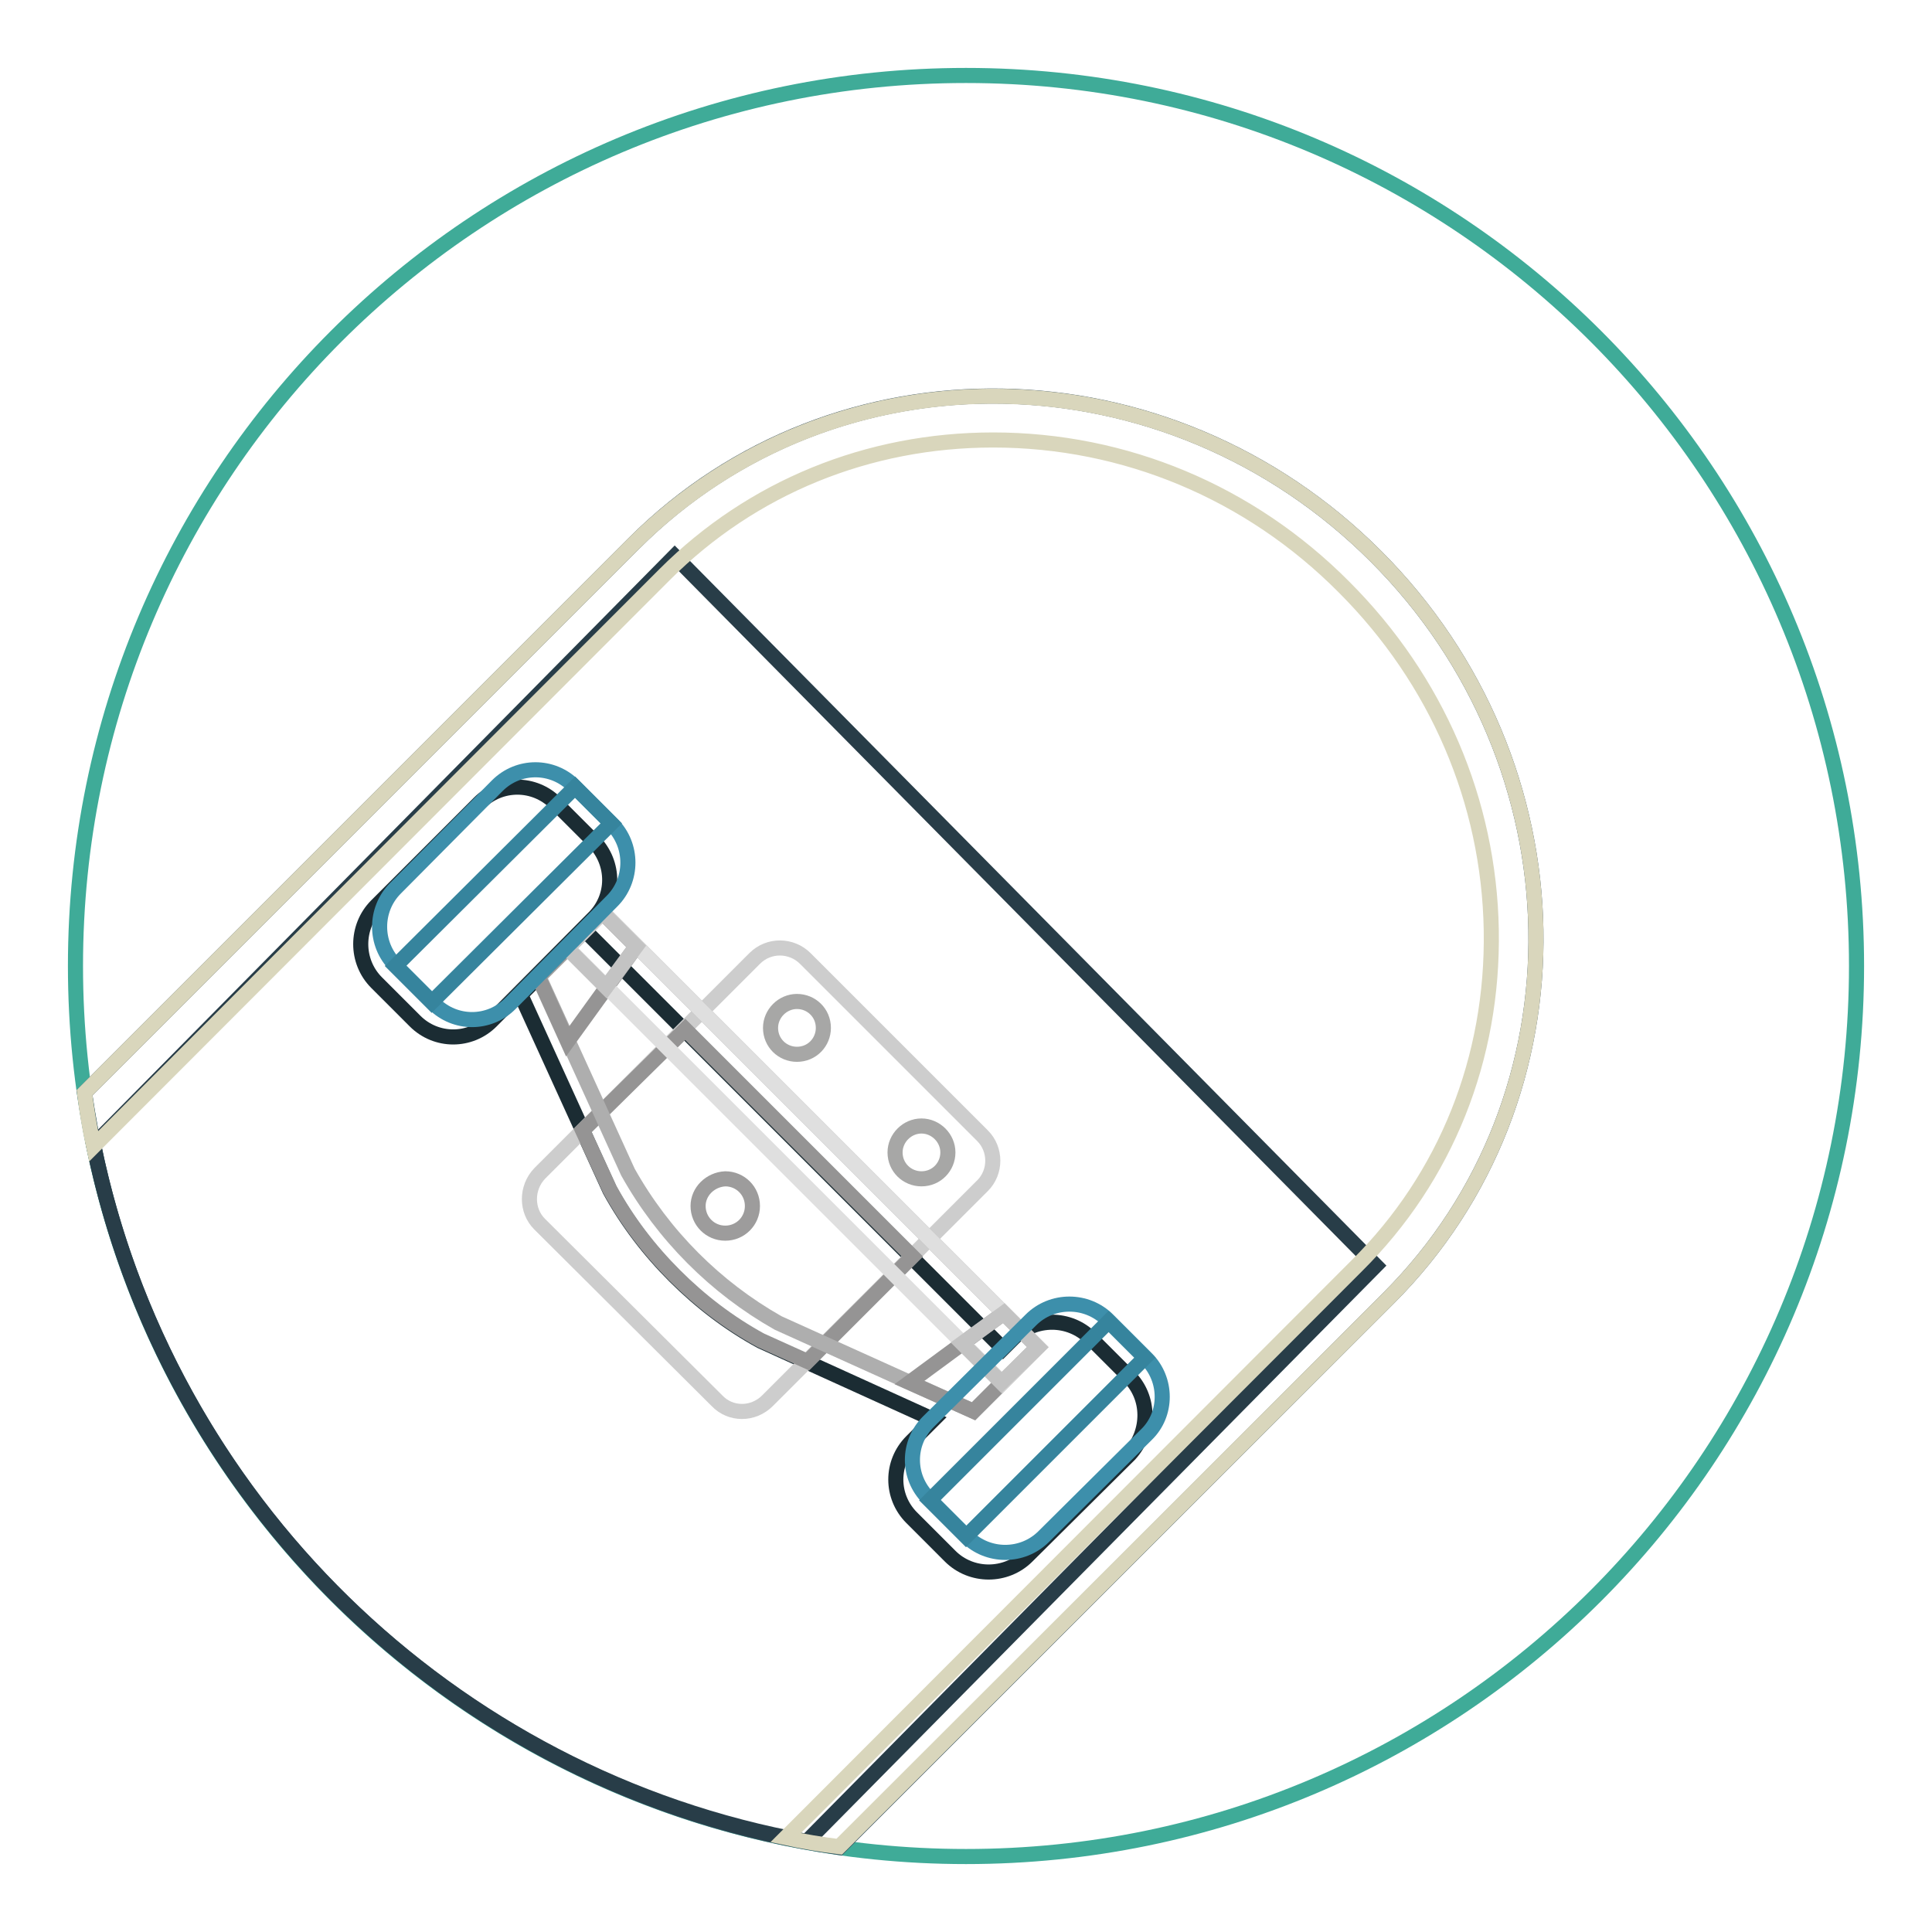
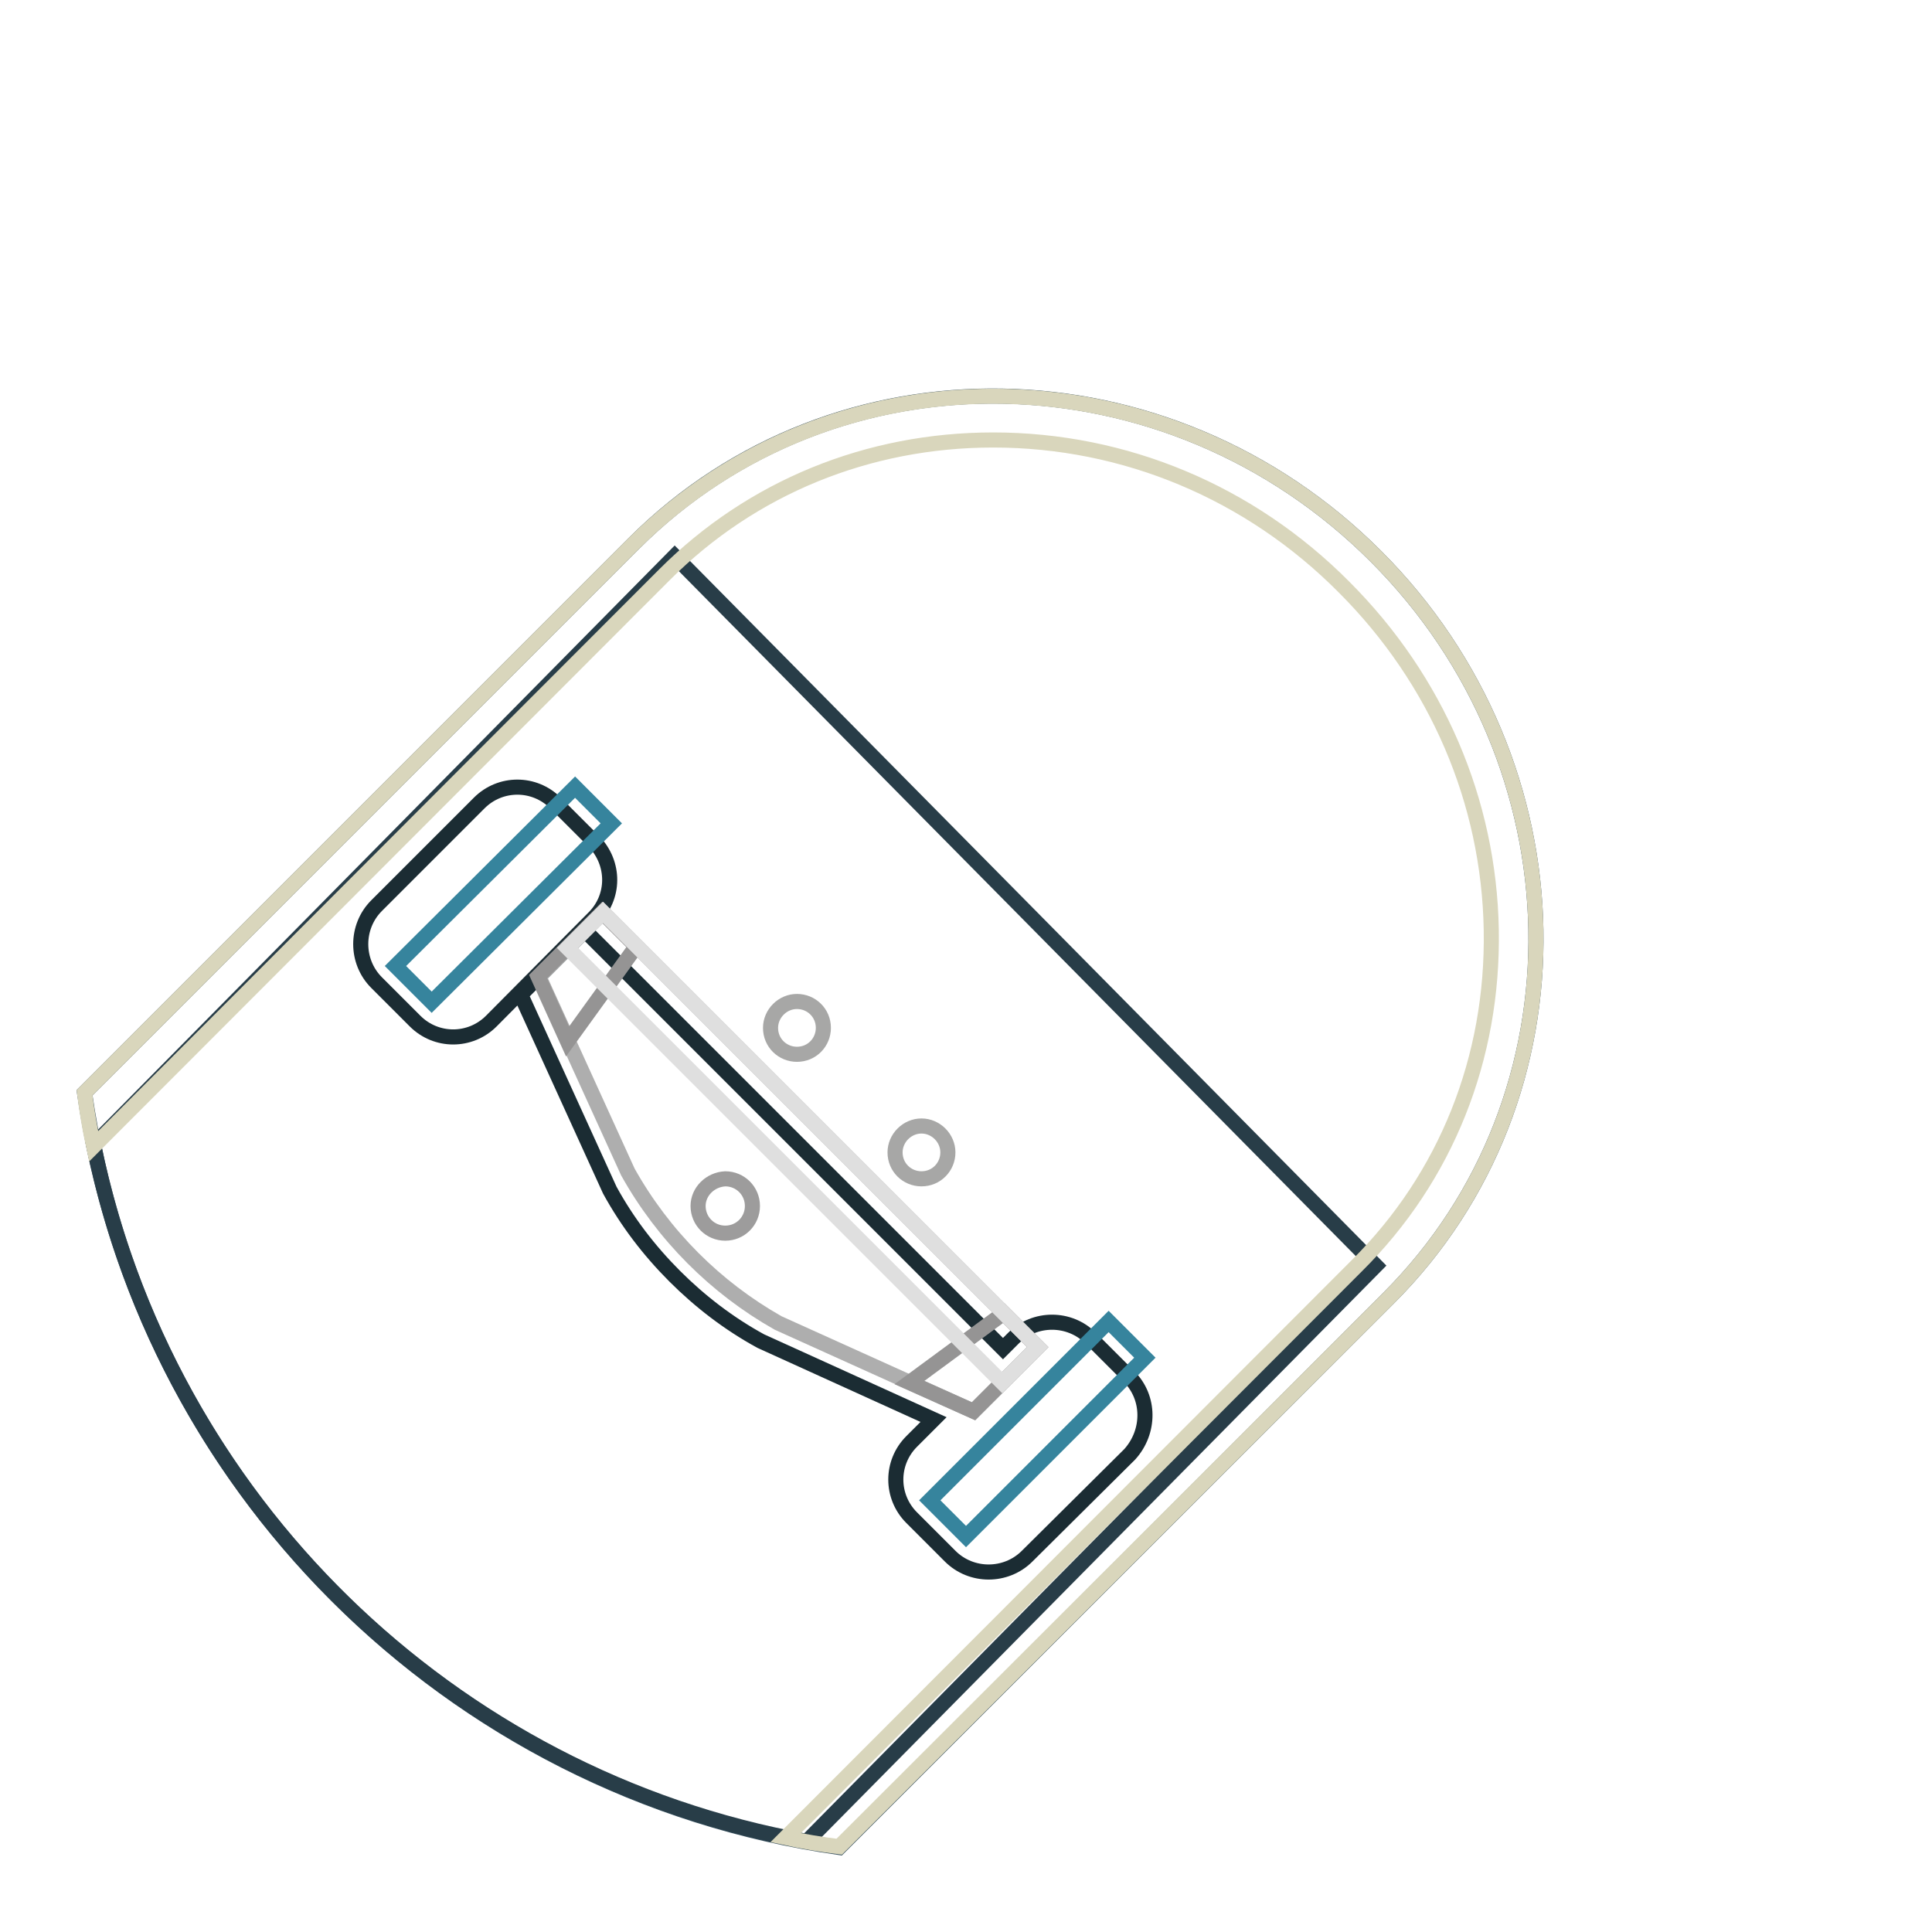
<svg xmlns="http://www.w3.org/2000/svg" version="1.1" x="0px" y="0px" viewBox="0 0 256 256" enable-background="new 0 0 256 256" xml:space="preserve">
  <g>
-     <path stroke-width="2" fill-opacity="0" stroke="#3fab98" d="M128,10c65.2,0,118,52.8,118,118s-52.8,118-118,118S10,193.2,10,128S62.8,10,128,10z" />
    <path stroke-width="2" fill-opacity="0" stroke="#324c5a" d="M84,72l-72.8,72.8c7.4,51.7,48.3,92.6,100,100L184,172c26.7-26.7,25.9-70.7-1.7-98.3 C154.7,46.1,110.7,45.3,84,72L84,72z" />
    <path stroke-width="2" fill-opacity="0" stroke="#283d48" d="M12.4,151.7c9.6,47,47.2,83.8,94.5,92.3l75.4-76.3l-92.9-94L12.4,151.7z" />
    <path stroke-width="2" fill-opacity="0" stroke="#1b2c33" d="M78.7,111.5l-5.1-5.1c-2.8-2.8-7.3-2.8-10.1,0c0,0,0,0,0,0L49.9,120c-2.8,2.8-2.8,7.4,0,10.2l5.1,5.1 c2.8,2.8,7.3,2.8,10.1,0c0,0,0,0,0,0l13.5-13.6C81.5,118.9,81.5,114.4,78.7,111.5z M149.6,182.4l-5.1-5.1c-2.8-2.8-7.4-2.8-10.2,0 l-1.4,1.4l-55.4-55.4l-8.5,8.5l11.8,25.9c2.3,4.2,5.2,8,8.6,11.4c3.4,3.4,7.2,6.3,11.4,8.6l22.9,10.4l-2.9,2.9 c-2.8,2.8-2.8,7.3,0,10.1c0,0,0,0,0,0l5.1,5.1c2.8,2.8,7.4,2.8,10.2,0l13.6-13.5C152.4,189.7,152.4,185.2,149.6,182.4 C149.6,182.4,149.6,182.4,149.6,182.4L149.6,182.4z" />
-     <path stroke-width="2" fill-opacity="0" stroke="#cdcdcd" d="M130.2,150.5L106.7,127c-1.8-1.8-4.8-1.9-6.7,0c0,0,0,0,0,0l-28.5,28.5c-1.8,1.9-1.8,4.9,0,6.7L95,185.6 c1.8,1.9,4.8,1.9,6.7,0c0,0,0,0,0,0l28.5-28.5C132,155.3,132,152.3,130.2,150.5z" />
-     <path stroke-width="2" fill-opacity="0" stroke="#959494" d="M77.2,149.8l3.6,7.8c2.3,4.2,5.2,8,8.6,11.4c3.4,3.4,7.2,6.3,11.4,8.6l6.2,2.8l13.9-13.9l-30.1-30.1 L77.2,149.8z" />
    <path stroke-width="2" fill-opacity="0" stroke="#aeaeae" d="M137.5,178.5l-57.6-57.6l-8.5,8.5l11.8,25.9c4.7,8.4,11.6,15.3,19.9,20L129,187L137.5,178.5z" />
    <path stroke-width="2" fill-opacity="0" stroke="#959494" d="M84.3,125.4l-4.5-4.5l-8.5,8.5l3.9,8.6L84.3,125.4z M120.5,183.2l8.5,3.8l8.5-8.5L133,174L120.5,183.2z" />
    <path stroke-width="2" fill-opacity="0" stroke="#a7a7a6" d="M118.6,152.7c0,2,1.6,3.5,3.5,3.5c2,0,3.5-1.6,3.5-3.5s-1.6-3.5-3.5-3.5 C120.2,149.2,118.6,150.8,118.6,152.7z" />
    <path stroke-width="2" fill-opacity="0" stroke="#a7a7a6" d="M102.1,136.2c0,2,1.6,3.5,3.5,3.5c2,0,3.5-1.6,3.5-3.5c0-2-1.6-3.5-3.5-3.5 C103.7,132.7,102.1,134.3,102.1,136.2z" />
    <path stroke-width="2" fill-opacity="0" stroke="#9d9c9c" d="M92.5,159.8c0,2,1.6,3.6,3.6,3.6c2,0,3.6-1.6,3.6-3.6l0,0c0-2-1.6-3.6-3.6-3.6 C94.1,156.3,92.5,157.9,92.5,159.8z" />
    <path stroke-width="2" fill-opacity="0" stroke="#dfdfdf" d="M137.5,178.5l-4.7,4.7l-57.6-57.6l4.7-4.7L137.5,178.5z" />
-     <path stroke-width="2" fill-opacity="0" stroke="#c3c3c3" d="M84.3,125.4l-4.5-4.5l-4.7,4.7l5.2,5.2L84.3,125.4z M137.5,178.5L133,174l-5.5,4l5.2,5.2L137.5,178.5z" />
-     <path stroke-width="2" fill-opacity="0" stroke="#3d8fab" d="M151.9,180l-5.1-5.1c-2.8-2.8-7.4-2.8-10.2,0l-13.6,13.5c-2.8,2.8-2.8,7.3,0,10.1c0,0,0,0,0,0l5.1,5.1 c2.8,2.8,7.4,2.8,10.2,0l13.6-13.5C154.7,187.4,154.7,182.8,151.9,180C151.9,180,151.9,180,151.9,180L151.9,180z M76,104.1 c-2.8-2.8-7.3-2.8-10.1,0c0,0,0,0,0,0l-13.5,13.6c-2.8,2.8-2.8,7.4,0,10.2l5.1,5.1c2.8,2.8,7.3,2.8,10.1,0c0,0,0,0,0,0l13.5-13.6 c2.8-2.8,2.8-7.4,0-10.2L76,104.1z" />
    <path stroke-width="2" fill-opacity="0" stroke="#36849d" d="M123.2,198.8l4.8,4.8l23.7-23.7l-4.8-4.8L123.2,198.8z M57.2,132.8L81,109.1l-4.8-4.8L52.4,128L57.2,132.8z " />
    <path stroke-width="2" fill-opacity="0" stroke="#d9d6bc" d="M131.6,52.5C114.2,52.5,97.1,59,84,72l-72.8,72.8c0.3,2.4,0.7,4.8,1.2,7.1l75.7-75.8 c11.5-11.5,26.9-17.8,43.5-17.8c17.4,0,34,6.9,46.5,19.5c12.3,12.3,19.2,28.4,19.5,45.4c0.3,17-6,32.8-17.8,44.5l-75.7,75.8 c2.3,0.5,4.7,0.9,7.1,1.2L184,172c26.7-26.7,25.9-70.7-1.7-98.3C168.2,59.6,149.8,52.5,131.6,52.5L131.6,52.5z" />
  </g>
</svg>